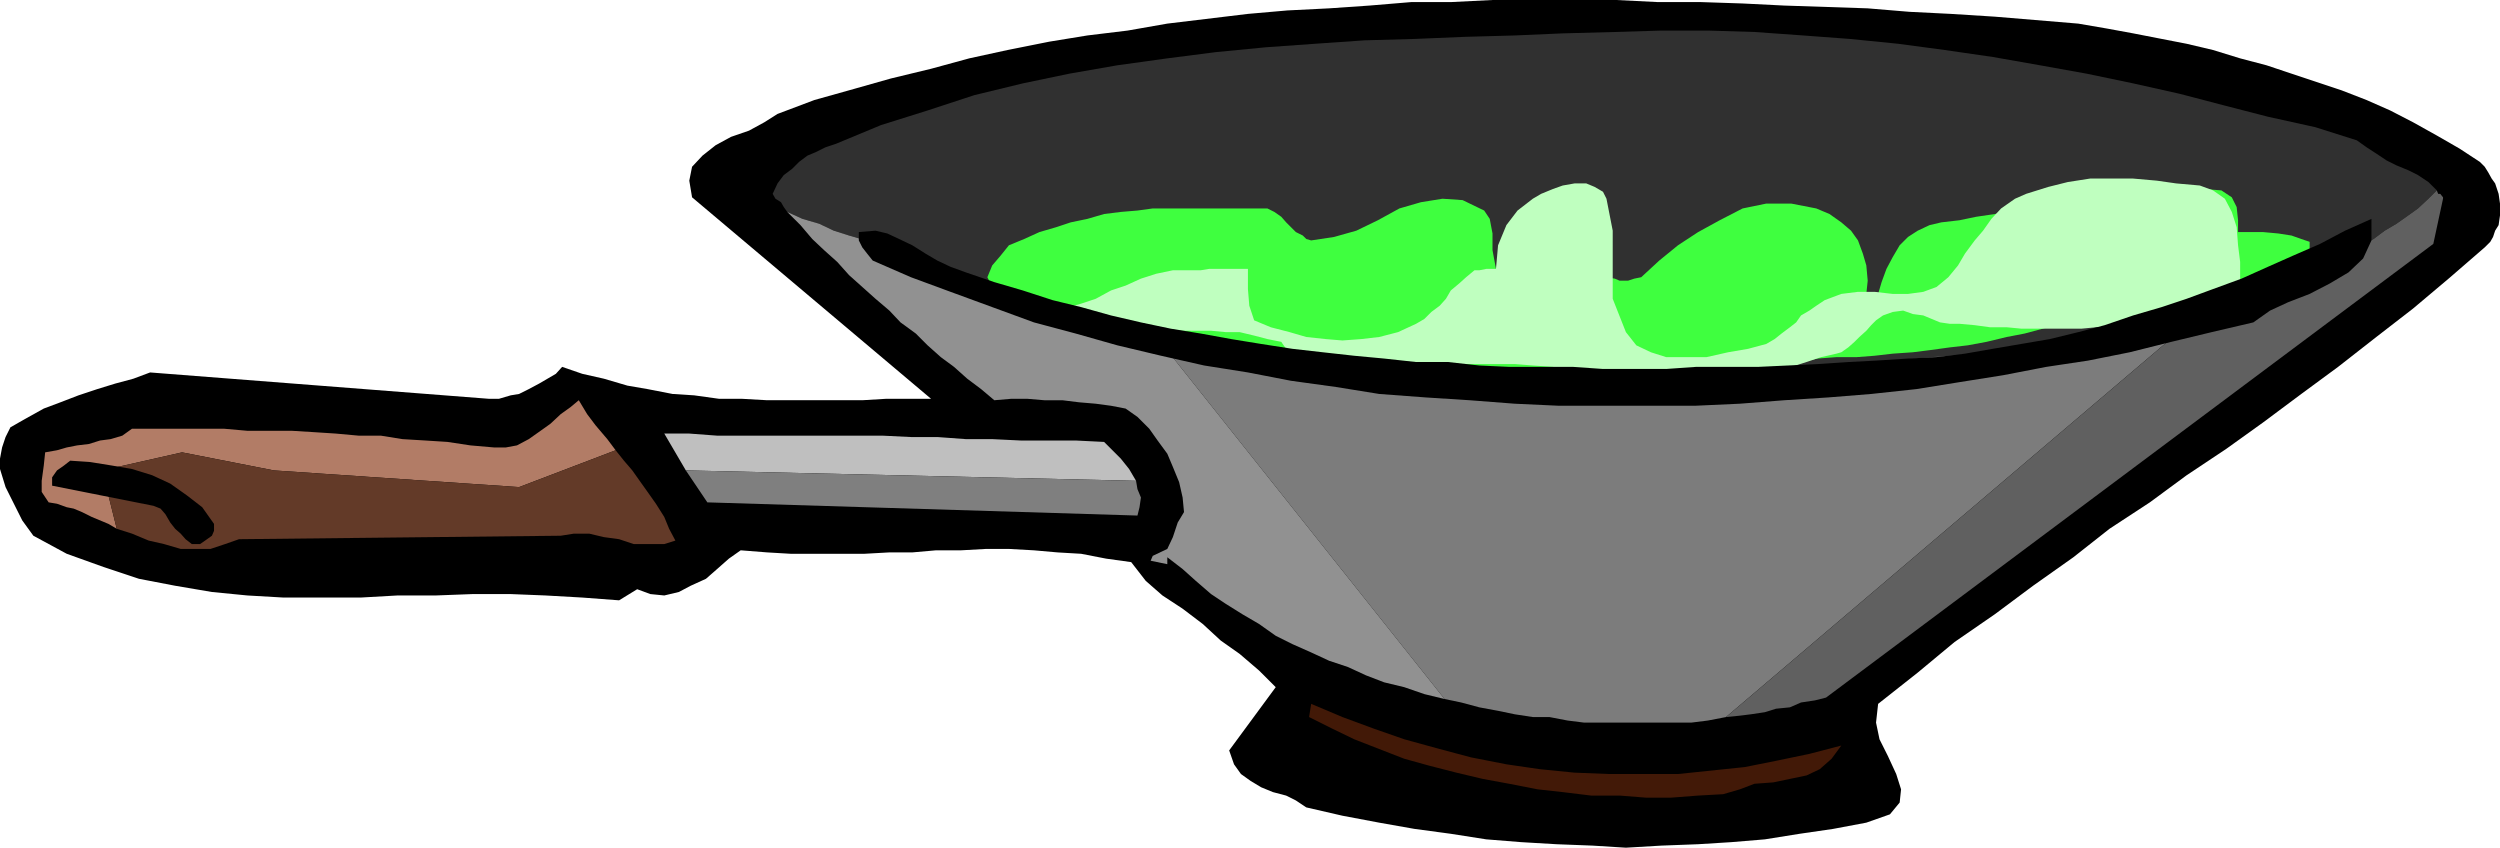
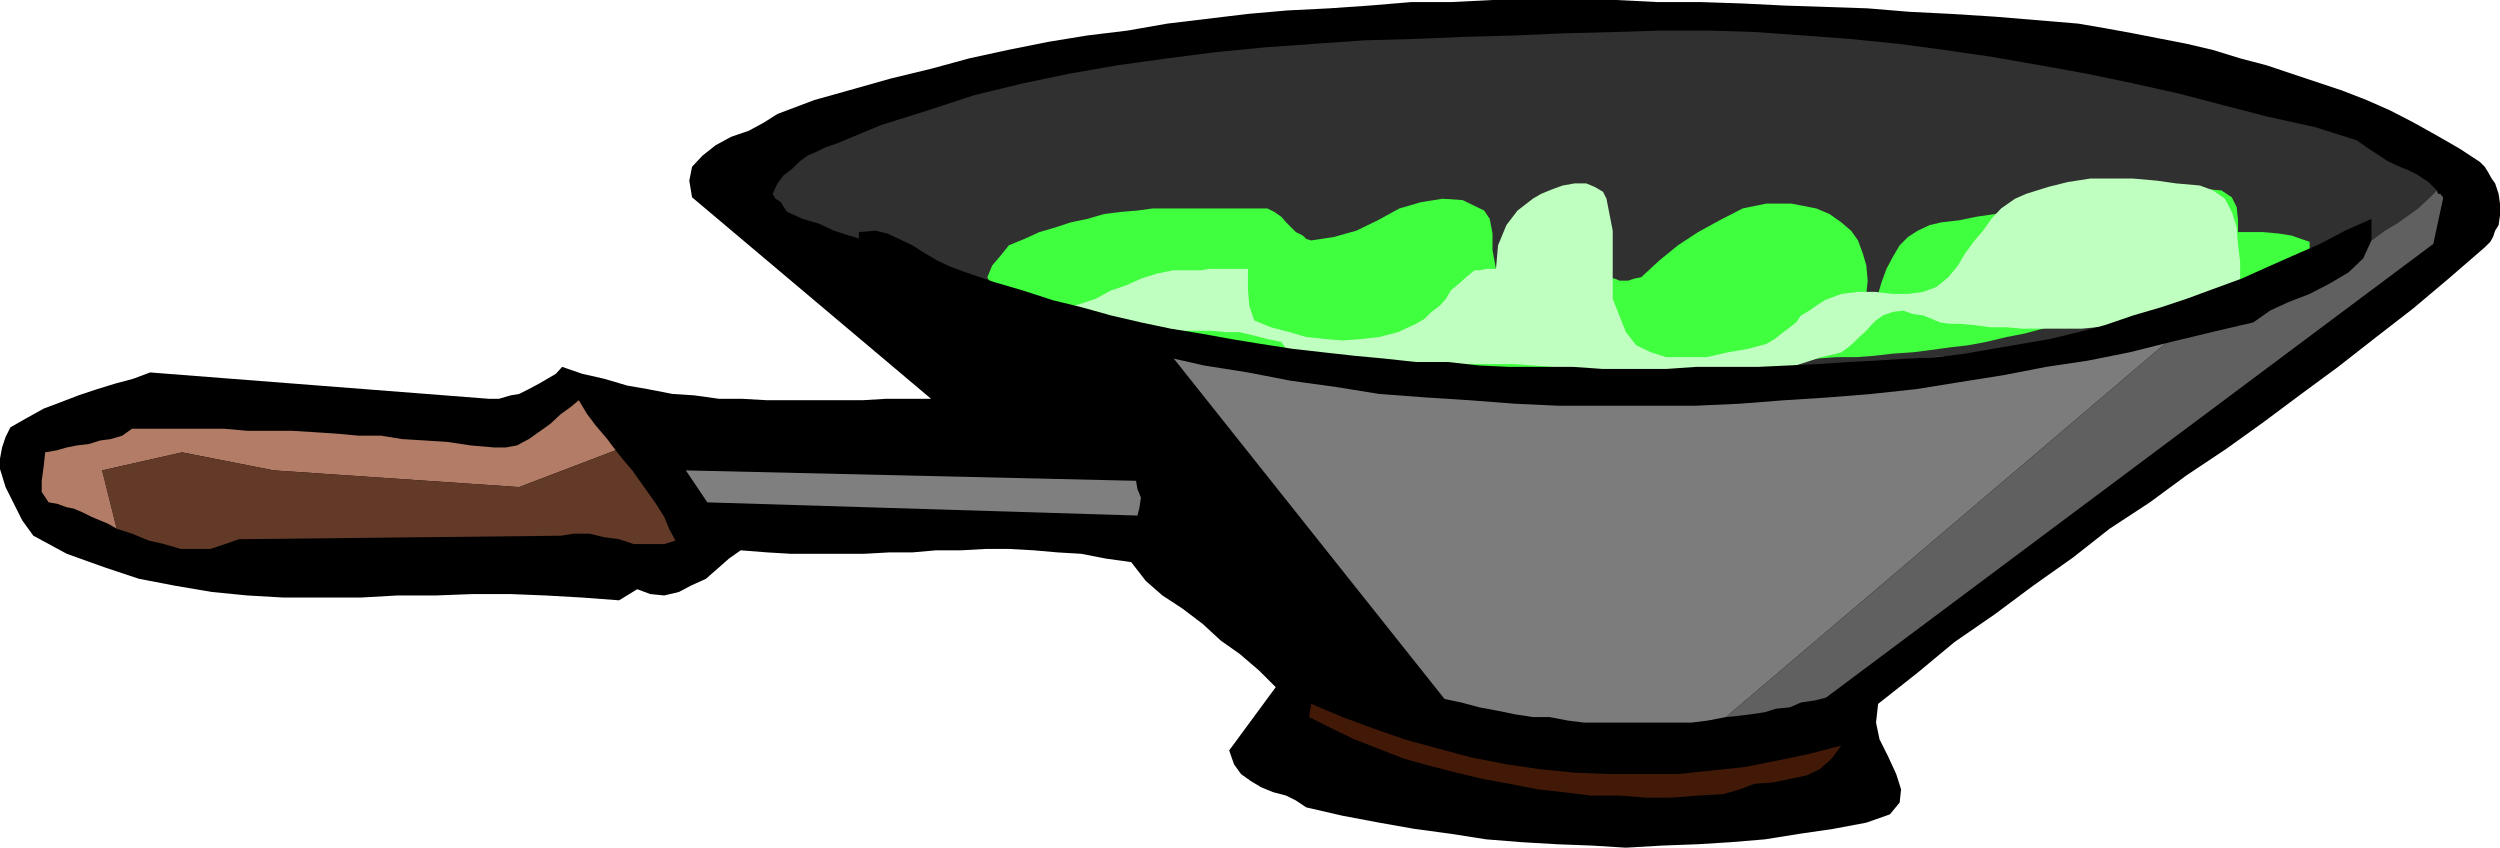
<svg xmlns="http://www.w3.org/2000/svg" width="359.801" height="122">
  <path d="m21.602 53.602 48.8 3.796h1.399l1.699-.5 1.203-.199L76.102 56l1.5-.8L80 53.8l.902-1 2.899 1 3.101.7 3.399 1 2.902.5 3.598.7 3.101.198 3.598.5h3.3l3.602.204h13.7l3.398-.204h6.5l-34.398-29L99.203 26l.399-2 1.5-1.602 1.898-1.5 2.203-1.199 2.598-.898L110 17.6l1.902-1.203 5.301-2 5.7-1.597 5.3-1.5L134 9.898l5.5-1.5L145 7.2l6-1.2 5.5-.898 5.8-.704 5.7-1L179.602 2l5.699-.5 6-.3 5.8-.4 6-.5h5.7l6-.3h17.8l6 .3h6.2l6 .2 6 .3 12 .4 6 .5 6 .3 6.3.398 12 1 4.102.704L307 4.8l4.102.8 3.601.7 3.797.898 3.902 1.2 3.801 1 3.598 1.203 3.601 1.199L337 13l3.602 1.398 3.398 1.5 3.3 1.704 3.403 1.898L354 21.398l2.902 1.903.7.699.5.8.5.9.5.698.5 1.5.199 1.403V31l-.2 1.398-.5.801-.3.903-.399.699-.8.8-5.2 4.5-5.101 4.297L342 48.5l-5.5 4.3-5.297 3.9-5.5 4.1-5.3 3.802-5.7 3.796-5.3 3.903-5.801 3.8-5.2 4.098-5.8 4.102-5.5 4.097-5.801 4L276 96.801l-5.7 4.5L270 104l.5 2.398 1.203 2.403 1.2 2.597.699 2.204-.2 1.898-1.402 1.7-3.398 1.198-4.801.903L259 120l-5 .8-4.797.4-4.8.3-5.301.2-5.102.3-4.797-.3-5.203-.2-5.098-.3-5-.4-5.101-.8-5.2-.7-5.101-.902-5.297-1L188 116.2l-1.5-1-1.398-.699-1.899-.5-1.703-.7-1.5-.902-1.398-1-1-1.398-.7-2 6.7-9.102-2.399-2.398-2.8-2.398-2.7-1.903-2.601-2.398-2.899-2.2-2.902-1.902-2.399-2.097-2.101-2.704-3.598-.5-3.601-.699-3.399-.199-3.402-.3-3.598-.2h-3.3l-3.602.2h-3.598l-3.402.3H128l-3.598.2h-10.601l-3.399-.2-3.8-.3-1.7 1.198-1.699 1.5-1.601 1.403-2.2 1-1.699.898-2.101.5-2-.199-1.899-.7-2.601 1.598L83.8 86l-5.301-.3-5-.2H68l-5.297.2h-5.5l-5.3.3H40.8l-5.2-.3-5.101-.5-5.297-.9-5.203-1-5.098-1.698-5.3-1.903L4.8 77.102l-1.598-2.204L2 72.5.8 70.102 0 67.5V66l.3-1.602.5-1.5.7-1.398 2.102-1.2L6.3 58.8l2.402-.902 2.598-1L14 56l2.602-.8 2.601-.7 2.399-.898" />
  <path fill="#421907" d="m188.703 101.3 4.5 1.9 4.598 1.698 4.3 1.5 5.102 1.403 4.5 1.199 5.098 1 4.8.7 5 .5 5 .198h9.899l9.602-1 4.5-.898 4.8-1 4.598-1.2-1.398 1.9-1.7 1.5-1.902.902-4.797 1-2.703.199-2.098.8-2.402.7-3.598.199-3.902.3h-3.598l-3.8-.3H229l-4.098-.5-3.601-.398-4.098-.801-3.8-.7-3.801-.902-3.899-1-3.601-1-3.602-1.398-3.598-1.403-3.101-1.5-3.399-1.699.301-1.898" />
-   <path fill="#bfbfbf" d="m158.902 63.602-4.101-.204h-7.899l-4.101-.199H139l-4.098-.3h-3.8l-4.102-.2h-23.797l-4-.3h-3.601l3.101 5.3 64.797 1.5-1-1.699-1.2-1.5-2.398-2.398" />
  <path fill="#7f7f7f" d="M163.703 74.2 164 73l.203-1.398-.5-1.204-.203-1.199-64.797-1.5 3.098 4.602 61.902 1.898" />
  <path fill="#b27c66" d="m26.203 65.102 13.2 2.597 35.3 2.403L88.602 64.8l-1.2-1.602-1.699-2-1.203-1.597-1.2-2-1.198 1-1.399 1-1.5 1.398-1.402 1-1.7 1.2-1.699.902-1.601.296h-1.7l-3.398-.296-3.3-.5-3.2-.204-3.3-.199-3.102-.5h-3.2l-3.3-.3-3.098-.2L42 62h-6.398l-3.399-.3H19l-1.398 1-1.7.5-1.5.198-1.601.5-1.7.204-1.5.296-1.398.403-1.703.3L6.3 67 6 69.2v1.6l1 1.5 1.203.2 1.399.5 1 .2 1.199.5 1.402.698 2.399 1 1.199.704-2.098-8.403 11.5-2.597" />
  <path fill="#633a28" d="m34.402 77.602 46.301-.5 1.899-.301H84.8l2.101.5 2.2.3 2.101.7h4.399l1.601-.5-.902-1.7-.7-1.703-1.199-1.898-1.199-1.7-1-1.402L91 67.7l-1.2-1.398-1.198-1.5-13.899 5.3-35.3-2.402-13.2-2.597-11.5 2.597 2.098 8.403L19 76.8l2.402 1 2.2.5L26 79h4.3l2.102-.7 2-.698" />
-   <path d="m10.102 66.3 2.898.2 3.102.5 2.898.5 2.902.898 2.598 1.204 2.402 1.699 2.2 1.699 1.699 2.398v1l-.301.704-.7.5-1 .699h-1.198l-.899-.7-.703-.8-.797-.7-.703-.902L23.8 74l-.698-.8-1-.4L7.5 69.899V68.7l.703-1 1-.699.899-.7" />
  <path fill="#303030" d="m339.203 20.2-6-1.9-6.8-1.5-6.2-1.6-6.5-1.7L307 12l-6.7-1.398-6.698-1.204L286.8 8.2l-6.899-1-6.699-.898-7-.7-6.703-.5-7-.5-6.7-.203h-6.698l-6.7.204-7.5.199-6.902.3-7.2.2-7.198.3-7.2.2-7.199.5-7 .5L175 7.5l-7 .898-7.2 1-6.898 1.204L147.203 12l-7 1.7-6.703 2.198L126.8 18l-6.5 2.7-1.5.5-1.398.698-1.199.5-1.203.903-1 1-1.2.898-.898 1.2-.699 1.5.399.703.8.5.399.699.5.699 2.199 1 2.402.7 2.098 1 2.203.698 2.399.704 1.898 1 2.203.898 1.899 1 12.5 4.3 35.3 9.4 60.2 3.3 54.5-4.3.199-.2h1.199l1.703-.5 2.2-.7L301 48l3.102-.7 3.398-.902 3.602-1 3.601-1.199 3.797-1 7.203-2.398 3.598-.903 3.101-1.5 2.899-.898 2.402-1.2 2.2-1 1.699-.902 1.601-1.199 1.7-1L346.601 31 348 30l1.5-1.398 1.203-1.204L349.5 26.2l-1.5-1-1.398-.699-1.7-.7-1.402-.698-1.5-1-1.398-.903-1.399-1" />
  <path fill="#7c7c7c" d="m293.102 50.2-54.5 4.3-60.2-3.3-12.5-3.4 42 52.802 2.399.5 2.601.699 2.7.5 2.398.5 2.602.398H223l2.602.5L228 104h15.402l2.399-.3 2.601-.5L319.203 43l-4.8 1.398-4.5 1.5-4.602 1.204L301.5 48l-3.598 1-2.402.7-1.898.3-.5.2" />
-   <path fill="#919191" d="m143.102 41.8-12.5-4.3-1.899-1-2.203-.898-1.898-1-2.399-.704L120 33.2l-2.098-1-2.402-.699-2.2-1 1.903 1.898 1.7 2L118.601 36l1.898 1.7 1.703 1.902L126 43l2 1.7 1.602 1.698L131.8 48l1.699 1.7 1.902 1.698 1.899 1.403 1.902 1.699 2 1.5 1.899 1.602 2.398-.204h2.402l2.399.204h2.601l2.399.296 2.402.204 2.2.296 2.097.403L163.703 60l1.7 1.7 1.199 1.698L168 65.301l.8 1.898.903 2.2.5 2.203.2 2.097-.903 1.5-.7 2.102L168 79l-2.098 1-.3.7 2.398.5v-1l2.203 1.698 1.899 1.704L174.3 85.5l2.101 1.398 2.399 1.5 2.402 1.403 2.399 1.699L186 92.7l2.703 1.198 2.598 1.204L194 96l2.602 1.2 2.601 1 2.899.698 2.898 1 2.902.704-42-52.801-22.8-6" />
  <path fill="#606060" d="m350.203 35.102 1.399-6.5v-.204l-.399-.5h-.3l-.2-.5-1.203 1.204L348 30l-1.398 1-1.7 1.2-1.699 1-1.601 1.198-1.7.903-2.199 1L336 37l-1.898 1-2.102.7-2.398.902-2.399.796-2.402.903-2.899.699-2.699 1-70.8 60.2 2-.2 1.597-.2 2-.3 1.602-.5 2-.2 1.601-.698 2-.301 1.598-.403 87.402-65.296" />
  <path fill="#3fff3f" d="m143.102 41.8-1-1.902.699-1.699L144 36.801l1.203-1.5 2.2-.903 2.199-1L152 32.7l2.102-.699 2.398-.5 2.402-.7 2.399-.3 2.402-.2 2.2-.3h16.5l1 .5 1 .7.699.8 1.398 1.398 1 .5.5.5.703.204 3.297-.5 3.203-.903 3.098-1.5 3.101-1.7 3.098-.898 3.102-.5 2.898.199 3.102 1.5.8 1.199.399 2.102V36l.5 2.7 1 1.698 1.402.903 1.5 1 1.899.5L222.8 43l1.902-.2 1.899-.5 1.699-.698v-1.704h2.902l1.2.204.699.296h1.199l.902-.296 1-.204L238.8 37.5l2.699-2.2 2.902-1.902L247.5 31.7l3.3-1.7 3.403-.7h3.598l3.601.7 1.899.8L265 32l1.402 1.2 1 1.402.7 1.898.5 1.7.199 2.198-.2 1.903h1.7l.5-1.7.699-1.902.902-1.699 1-1.7 1.2-1.198 1.398-.903 1.703-.8 1.7-.399 2.597-.3 2.402-.5 2.7-.4 2.398-.5 2.602-.3 2.699-.7 2.101-.198 2.7-.5 2.601-.5 2.2-.204 2.597-.296 2.602-.204L312 27.2h5.102l2.601.2 1.5 1 .7 1.402.199 1.898v1.7h3.601l2.2.203 1.898.296 1.402.5 1.2.403V36l-.7 1.2-2.902 2.198-3.098 1.704-3.101 1.199-3.602.898-3.598.801-3.8.7-3.602.698-3.398 1H299.8l-1.2-.296-1 .296h-.699l-2.902.903-2.598.699-2.601.5-2.899.7-2.699.5-2.601.3-2.899.398-2.402.301-2.899.2-2.601.3-2.598.2H264.3l-2.7.203-2.601.5h-2.898l-2.602.5-.7.199h-1l-.698.3-.7.5h-3.199l-3.601.2-3.102.5-3.297.199H234l-3.297.3-3.402.2-3.098.2h-3.601l-3.102.3H211l-3.398-.3H204.3l-3.399-.2-3.101-.5-3.098-.2-3.402-.698-3.098-.5-3.101-.704-2.899-.796-3.101-.704-2.899-.699-3.101-1-2.899-.699L164 47.102l-3.2-1-3.097-.704-3.3-.699L151 44l-3.098-.8-1.199-.2-1.703-.5-1.2-.2-.698-.5" />
  <path fill="#bfffbf" d="m151 44.7 2.203-.302 2.399-.699 2.101-.699 2.2-1.2 2.097-.698 2.203-1 2.2-.704 2.398-.5h4L174 38.7h5.602v2.903L179.8 44l.699 2.102 2.402 1 2.7.699L188 48.5l2.8.3 2.403.2 2.7-.2 2.597-.3 2.703-.7 2.598-1.198 1.199-.704 1-1 1.203-.898.899-1 .699-1.2 1.199-1 1-.902 1.203-1h.7l1-.199h1.398l.3-3.398 1.2-2.903 1.601-2.097 2.2-1.7 1.199-.703 1.699-.699 1.402-.5 1.7-.3h1.699l1.199.5 1.203.703.5 1 .899 4.597V43L234 47.8l1.5 1.9 2.102 1 2.199.698h5.8l3.102-.699 2.899-.5 2.601-.699 1.2-.7 1-.8 1.199-.898.898-.704.703-1 1.2-.699 1-.699 1.199-.8 2.398-.9 2.402-.3h2.399l2.601.3h2.2l2.199-.3 1.902-.7 1.7-1.402L281.8 38.2l1-1.699 1.402-1.898 1.2-1.403 1.199-1.699L288 30l2-1.398 1.602-.704 3.199-1 2.8-.699 3.2-.5H307l3.402.301 2.801.398 3.399.301 1.898.7 1.703 1.203 1 1.898.7 2.2.199 2.6.3 2.4v5.1l-1-.3-.699.3-.703.2-.5.2-.7.5-.5.3-.698.2-.801.198-2.098.5-2.203.5-2.098.5-2.199.5-2.203.204-2.098.5h-2.199l-2.101.199h-8.7l-2.101-.2h-2.399l-2.199-.3-2.203-.2h-1.398l-1.399-.203-1.203-.5-1.2-.5-1.5-.199-1.398-.5-1.5.2-1.402.5-1 .703-.7.699-.698.8-1 .899-.7.7-.902.8-1 .7-.7.198-2.198.5-2.102.704-2.2.699-2.398.3-2.199.5-2.101.399-2.399.5-2.203.3-2.098.2-2.199.2h-4.601l-2.399-.2-2.101-.2-2.2-.3-2.101-.7-2.899-.5-2.402-.5-2.898-.198-2.602-.204h-8.2l-2.898.204h-2.601l-2.899.199h-5.3l-2.899-.2-2.601-.203-2.602-.296-2.898-.5.199-.704-.2-.699-.5-.699-.199-.3-2-.4-1.902-.5-2.098-.5h-2l-2.101-.198H170l-2.2-.301h-4.3l-2.2-.2h-2.097l-2.203-.5-1.898-.203-1.899-.796-2.203-.704V44.7" />
  <path d="M123.602 33.398 126 33.2l1.703.403 1.7.796 1.898.903 1.902 1.199 1.7 1 1.898.898L139 39.2l4.102 1.403 4.101 1.199L151.5 43.2l4.102 1 4.3 1.2 4.301 1 4.297.902 4.3.699 4.403.8 4.297.7 4.5.7 4.402.5 4.5.5 4.301.402 4.598.5h4.601l4.5.5 4.301.199h9.2l4.3.3h9.098l4.3-.3H253l4.3-.2 4.302-.203 4.398-.296 4-.204 4.602-.296 4.101-.204 4.098-.5 4-.699 4.101-.699 4.098-.7 4.102-1 3.8-1L307 45.399l4.102-1.199 3.601-1.2 3.797-1.398 4.102-1.5 3.8-1.704L330 36.801l3.902-1.7L337.5 33.2l3.8-1.699v3.102l-1.198 2.597-2.102 2-2.7 1.602-2.898 1.5-3.101 1.199-2.598 1.2-2.402 1.698-6 1.403L312.5 49.2l-6 1.5-6 1.2-6 .902L288.3 54l-6.3 1-6.2 1-6.5.7-6.198.5-6.301.402-6.399.5-6.5.296h-19.5L218 58.102l-6.5-.5-6.297-.403-6.703-.5-6.2-1-6.5-.898-6.198-1.2-6.301-1-6.2-1.402-6.3-1.5-6-1.699-6-1.602-12-4.398-5.7-2.102-5.5-2.398-.8-1-.7-.898-.5-1v-1.204" />
</svg>